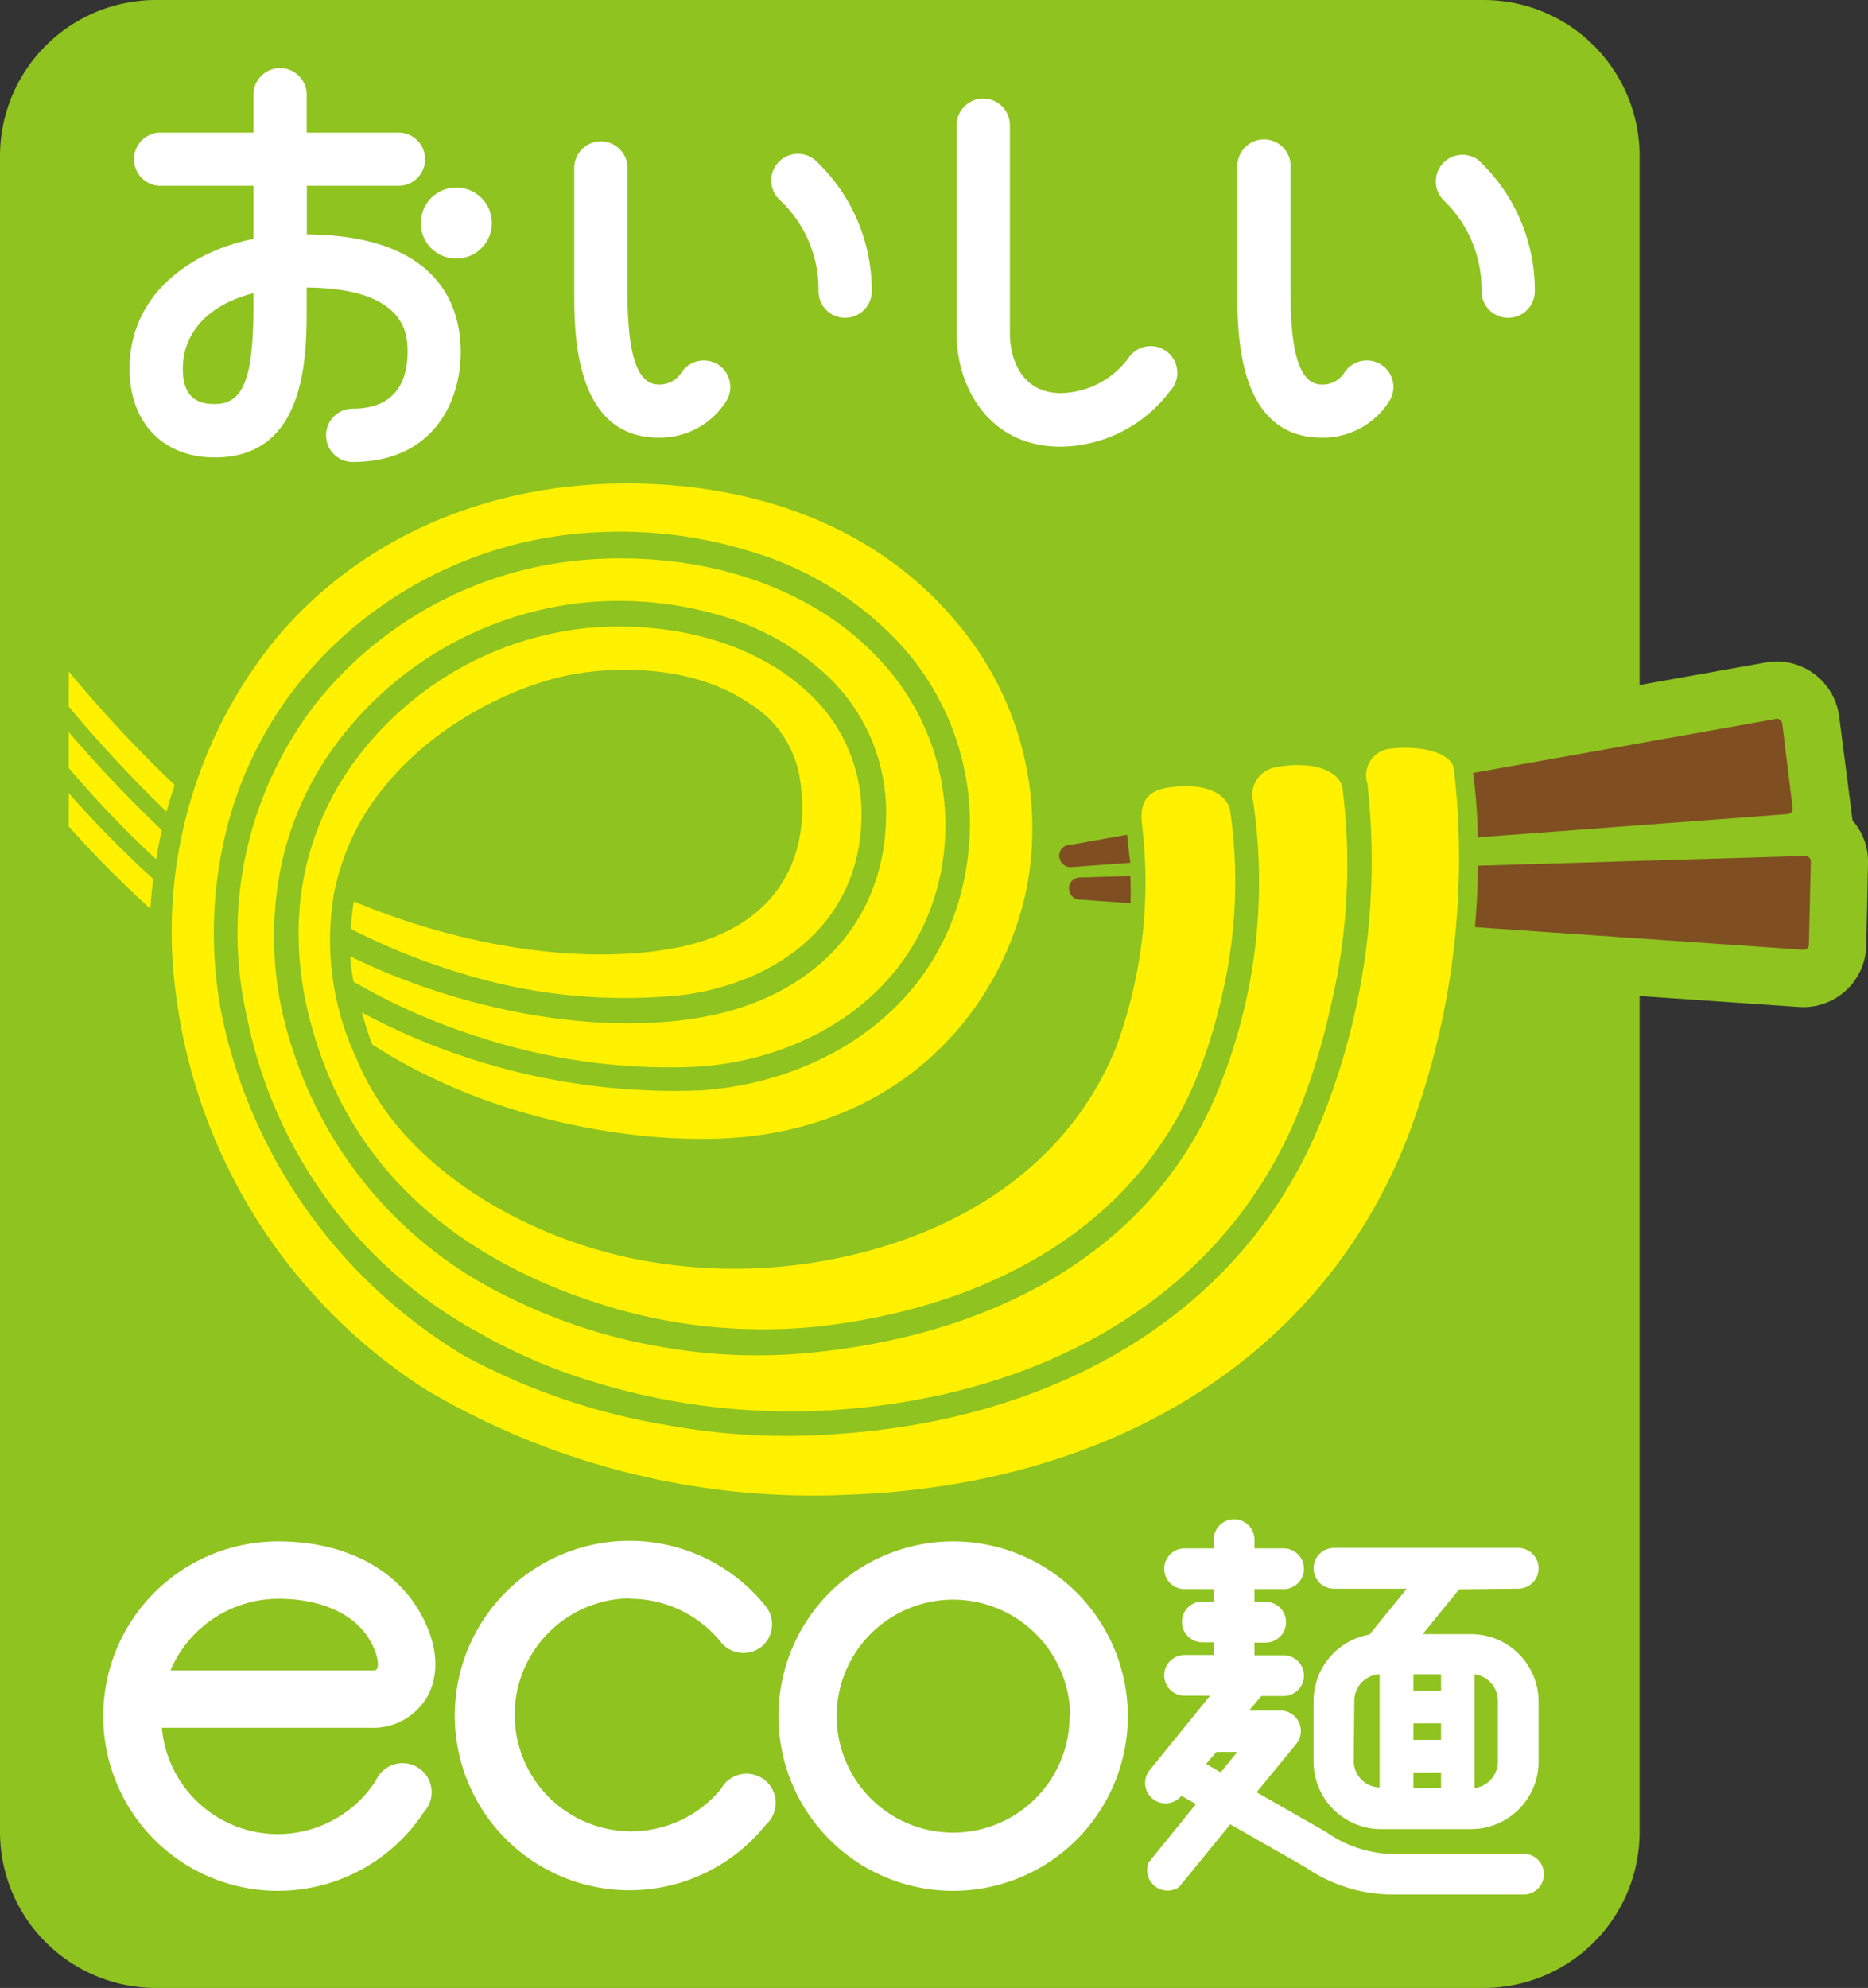
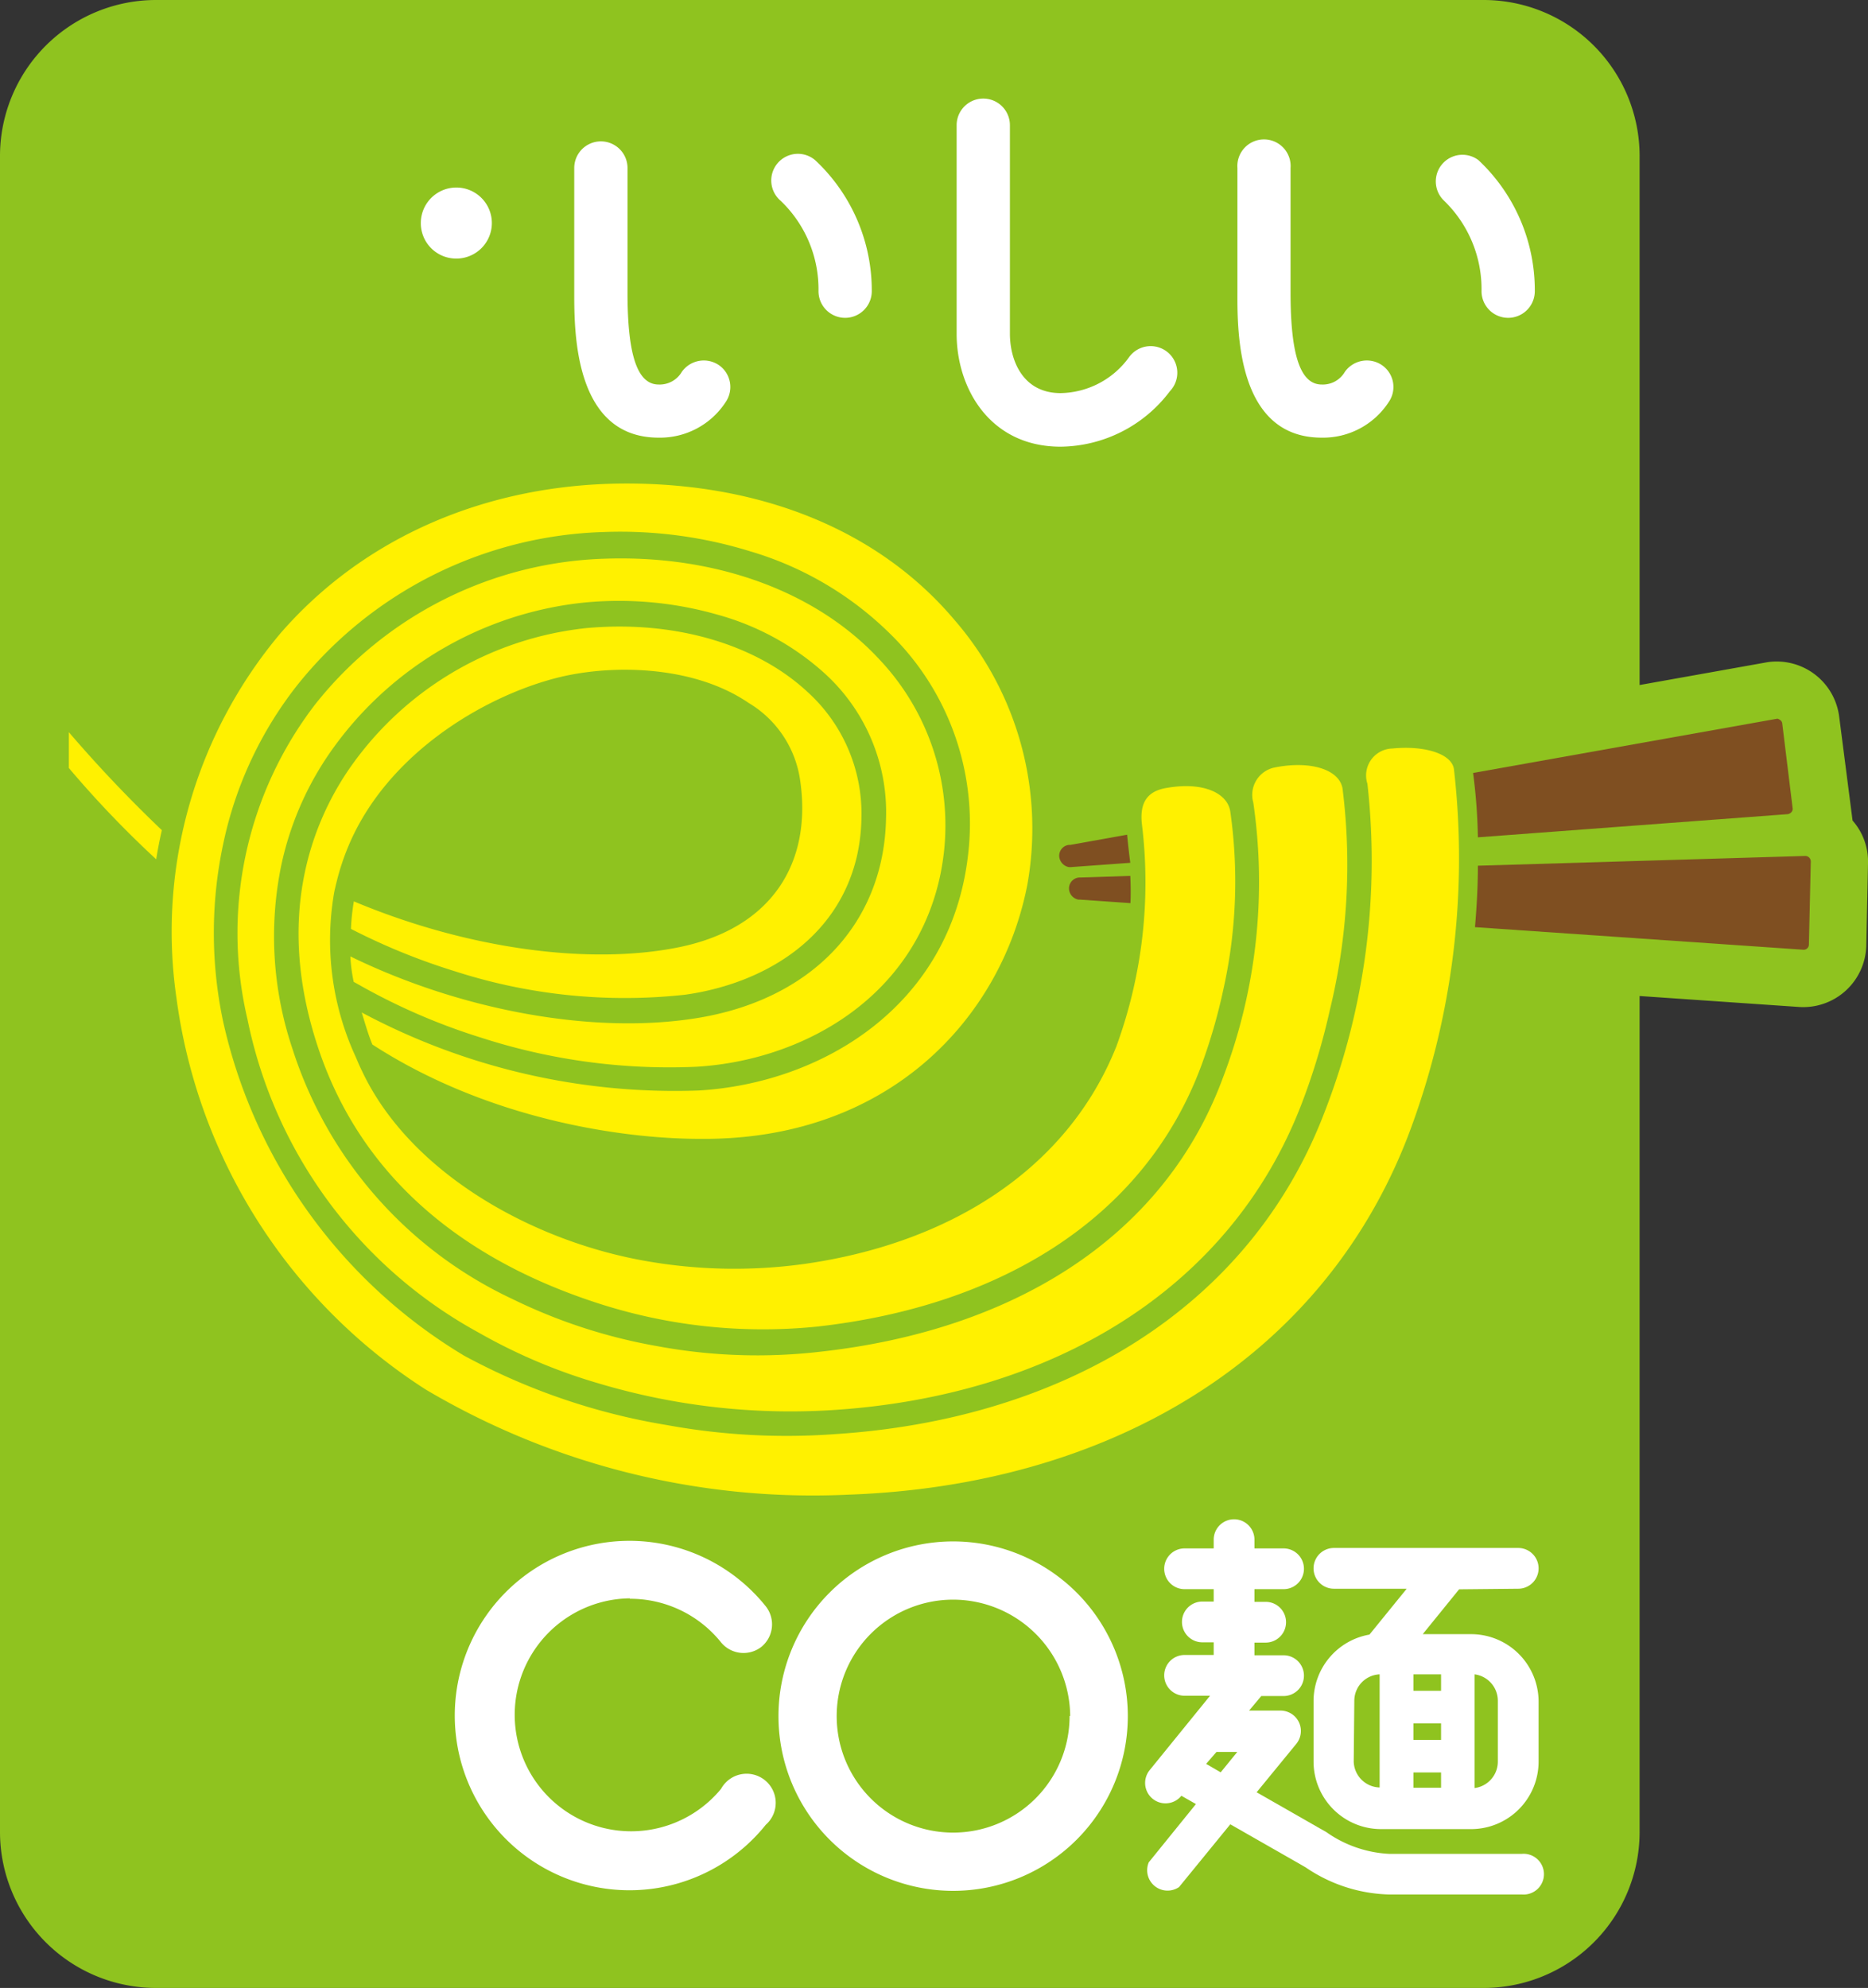
<svg xmlns="http://www.w3.org/2000/svg" id="レイヤー_1" data-name="レイヤー 1" viewBox="0 0 128.33 136.54">
  <rect x="0" y="0" width="128.33" height="136.54" fill="#333333" stroke="none" />
  <defs>
    <style>.cls-1{fill:#8fc31f;}.cls-2{fill:#fff;}.cls-3{fill:#fff100;}.cls-4{fill:#7f4f21;}</style>
  </defs>
  <path class="cls-1" d="M127.27,56.36l-.92-7.14a4.33,4.33,0,0,0-4.92-3.74l-8.79,1.57V10.73A10.72,10.72,0,0,0,101.91,0H10.73A10.72,10.72,0,0,0,0,10.73V125.81a10.72,10.72,0,0,0,10.73,10.73h91.18a10.72,10.72,0,0,0,10.73-10.73V68.41l10.92.75A4.33,4.33,0,0,0,128.21,65l.12-5.69A4.25,4.25,0,0,0,127.27,56.36Z" />
-   <path class="cls-2" d="M8.9,25.33c0,3.7,2.3,6.09,5.86,6.09,6.31,0,6.31-7,6.31-10.4V19.75C28,19.8,28,23.09,28,24.17c0,1.78-.66,3.9-3.77,3.9a1.83,1.83,0,1,0,0,3.66c5.48,0,7.42-4.07,7.42-7.56,0-3-1.38-8-10.57-8.07V12.76h6.16a1.83,1.83,0,1,0,0-3.65H21.07V6.51a1.83,1.83,0,0,0-3.66,0v2.6H11.17a1.83,1.83,0,1,0,0,3.65h6.24v3.65C13.44,17.18,8.9,20,8.9,25.33Zm3.66,0c0-2.51,1.81-4.43,4.85-5.19V21c0,5-.69,6.75-2.65,6.75C13.28,27.77,12.56,27,12.56,25.33Z" />
  <path class="cls-2" d="M31.34,17.76a2.44,2.44,0,1,0-2.43-2.43A2.43,2.43,0,0,0,31.34,17.76Z" />
  <path class="cls-2" d="M45.25,30.06a5.38,5.38,0,0,0,4.6-2.44,1.83,1.83,0,0,0-.46-2.54,1.85,1.85,0,0,0-2.55.46,1.76,1.76,0,0,1-1.59.87c-1.46,0-2.14-2-2.14-6.31V11.54a1.83,1.83,0,0,0-3.66,0V20.1C39.45,22.82,39.45,30.06,45.25,30.06Z" />
  <path class="cls-2" d="M56.23,20a1.83,1.83,0,0,0,3.66,0A12.25,12.25,0,0,0,56,11a1.83,1.83,0,0,0-2.37,2.79A8.4,8.4,0,0,1,56.23,20Z" />
  <path class="cls-2" d="M90.8,30.06a5.38,5.38,0,0,0,4.6-2.44,1.82,1.82,0,0,0-.46-2.54,1.85,1.85,0,0,0-2.55.46,1.75,1.75,0,0,1-1.59.87c-1.46,0-2.14-2-2.14-6.31V11.54a1.83,1.83,0,1,0-3.65,0V20.1C85,22.82,85,30.06,90.8,30.06Z" />
  <path class="cls-2" d="M101.78,20a1.83,1.83,0,0,0,3.66,0A12.25,12.25,0,0,0,101.57,11a1.83,1.83,0,0,0-2.36,2.79A8.45,8.45,0,0,1,101.78,20Z" />
  <path class="cls-2" d="M72.86,30.68a9.51,9.51,0,0,0,7.51-3.81,1.83,1.83,0,1,0-2.81-2.33A5.91,5.91,0,0,1,72.86,27c-2.57,0-3.48-2.21-3.48-4.09V8.6a1.83,1.83,0,0,0-3.66,0V22.93C65.72,26.66,68,30.68,72.86,30.68Z" />
  <path class="cls-2" d="M65.48,105.87a12,12,0,1,0,12,12A12,12,0,0,0,65.48,105.87Zm8,12a8,8,0,1,1-8-8A8.05,8.05,0,0,1,73.52,117.85Z" />
  <path class="cls-2" d="M43.27,109.81a8,8,0,0,1,6.27,3,2,2,0,0,0,2.77.3,2,2,0,0,0,.3-2.78,12,12,0,1,0,0,15,2,2,0,1,0-3.07-2.47,8,8,0,1,1-6.27-13.08Z" />
-   <path class="cls-2" d="M29.35,116.54c.93-1.67.69-3.88-.67-6.08-1.8-2.92-5.28-4.59-9.56-4.59a12,12,0,1,0,10,18.59,2,2,0,1,0-3.29-2.18,8,8,0,0,1-14.71-3.61H25.44A4.29,4.29,0,0,0,29.35,116.54Zm-10.23-6.73c2.88,0,5.14,1,6.21,2.72.74,1.21.66,1.93.58,2.08s-.18.12-.47.12H11.71A8.08,8.08,0,0,1,19.12,109.81Z" />
  <path class="cls-2" d="M104.3,109.12a1.4,1.4,0,0,0,0-2.8H91.64a1.4,1.4,0,0,0,0,2.8h5l-2.56,3.15a4.64,4.64,0,0,0-3.84,4.56V121a4.64,4.64,0,0,0,4.64,4.63h6.18A4.64,4.64,0,0,0,105.7,121v-4.13a4.64,4.64,0,0,0-4.64-4.63H97.74l2.5-3.08Zm-1.4,7.71V121a1.83,1.83,0,0,1-1.6,1.81V115A1.83,1.83,0,0,1,102.9,116.83Zm-9.86,0A1.82,1.82,0,0,1,94.78,115v7.77A1.83,1.83,0,0,1,93,121ZM99,119.5h-1.9v-1.13H99Zm-1.9,2.24H99v1.05h-1.9Zm1.9-5.61h-1.9V115H99Z" />
  <path class="cls-2" d="M104.57,127.33H95.43a8.2,8.2,0,0,1-4.32-1.5l-.46-.26-4.32-2.47,2.72-3.32A1.4,1.4,0,0,0,88,117.49H85.81l.84-1h1.53a1.4,1.4,0,0,0,0-2.8h-2v-.87h.77a1.4,1.4,0,0,0,0-2.8h-.77v-.87h2a1.4,1.4,0,0,0,0-2.8h-2v-.6a1.4,1.4,0,1,0-2.8,0v.6h-2a1.4,1.4,0,1,0,0,2.8h2V110h-.78a1.4,1.4,0,0,0,0,2.8h.78v.87h-2a1.4,1.4,0,1,0,0,2.8h1.75l-4.15,5.11a1.4,1.4,0,0,0,2.18,1.76h0l1,.57-3.24,4A1.4,1.4,0,0,0,81,129.61l3.52-4.31,4.73,2.7.45.26a10.62,10.62,0,0,0,5.71,1.86h9.14a1.4,1.4,0,1,0,0-2.79Zm-21-7H85l-1.14,1.4-1-.58Z" />
  <path class="cls-3" d="M84.52,55.74a34.05,34.05,0,0,1-.47,12.19,38.38,38.38,0,0,1-1.58,5.42c-4,10.56-14.07,16.41-26.38,17.77a36.76,36.76,0,0,1-15.38-1.73c-7.69-2.56-15.8-7.67-19-17.88C19,62.93,21.39,56.7,23.86,53a22.73,22.73,0,0,1,16.42-9.86c6-.55,11.64,1.08,15.19,4.38a11.29,11.29,0,0,1,3.71,8.7,12.79,12.79,0,0,1-.32,2.63c-1.4,5.91-6.76,8.77-11.79,9.47a38,38,0,0,1-15.82-1.61,44,44,0,0,1-7.14-2.91v0h0a14.76,14.76,0,0,1,.2-1.89c7.72,3.24,16.1,4.41,22.33,3.15,6.4-1.3,9.13-5.8,8.34-11.39a7.4,7.4,0,0,0-3.55-5.39c-3.79-2.59-9.34-2.64-12.94-1.78-4.82,1.16-11.33,4.85-14.23,10.89a16.59,16.59,0,0,0-1.09,3c-.06.24-.18.72-.22.95a19.13,19.13,0,0,0,1.5,11.28h0c.13.31.26.62.41.92,3.24,6.91,11.45,11.56,19.12,13a35,35,0,0,0,11.29.27c9.79-1.39,18-6.37,21.42-14.93a32.79,32.79,0,0,0,1.75-15.34c-.13-1.35.32-2.19,1.69-2.42C82.68,53.67,84.33,54.48,84.52,55.74Z" />
-   <path class="cls-3" d="M4.73,46.13v2.41a91.06,91.06,0,0,0,6.71,7.21c.17-.61.35-1.22.56-1.83A90.33,90.33,0,0,1,4.73,46.13Z" />
  <path class="cls-3" d="M4.73,50.29v2.46a71,71,0,0,0,6,6.27q.16-1,.39-2A91.87,91.87,0,0,1,4.73,50.29Z" />
  <path class="cls-3" d="M92.23,54.15a42.06,42.06,0,0,1-.87,15.22,45.7,45.7,0,0,1-1.9,6.34c-4.94,13-17.39,20.2-32.28,21.14A46.08,46.08,0,0,1,41.07,95a38.16,38.16,0,0,1-8.2-3.48A31.72,31.72,0,0,1,17,70a25.79,25.79,0,0,1,4.66-21.63,26.42,26.42,0,0,1,20-10c7.64-.24,14.49,2.3,18.78,6.95a16.59,16.59,0,0,1,4.4,13.27c-.07.58-.16,1.14-.28,1.68-1.86,8.39-9.54,12.58-16.74,13a42,42,0,0,1-14.77-2,42.73,42.73,0,0,1-8.37-3.62h0l-.14-.08-.24-.13a10.67,10.67,0,0,1-.23-1.75C31.53,69.33,40.37,71,47.39,70c8.16-1.13,13.33-6.41,13.48-13.78a12.89,12.89,0,0,0-4.25-10,18.13,18.13,0,0,0-7.32-4A24.62,24.62,0,0,0,40,41.4,24.34,24.34,0,0,0,22.46,52a21.4,21.4,0,0,0-3.13,7.4A24.19,24.19,0,0,0,20.08,72,28.6,28.6,0,0,0,35.22,89.23a37.22,37.22,0,0,0,9.94,3.23,37.61,37.61,0,0,0,11.2.38C69.3,91.41,79.86,85.22,84,74.06a37.74,37.74,0,0,0,2.1-18.94,1.92,1.92,0,0,1,1.44-2.4C90,52.22,92,52.84,92.23,54.15Z" />
  <path class="cls-3" d="M99.89,52.88a53.65,53.65,0,0,1-3.17,25.17c-6,15.52-20.81,24-38.47,24.61a52.18,52.18,0,0,1-29-7.22A37.88,37.88,0,0,1,12.12,68.53a31.81,31.81,0,0,1,7.12-25C25,36.88,33.49,33.22,43,33.21s17.47,3.32,22.58,9.38a21.86,21.86,0,0,1,5,18.16c-1.77,9.16-9.51,17.61-22.52,17.47-5.33,0-14.57-1.35-22.48-6.48-.28-.67-.53-1.55-.73-2.2A45.63,45.63,0,0,0,48,74.9c8.36-.49,17.32-5.71,18.51-16.22a18.24,18.24,0,0,0-4.83-14.61,22.91,22.91,0,0,0-10.13-6.2,30.19,30.19,0,0,0-10.05-1.33A28,28,0,0,0,20.35,47.15a26.38,26.38,0,0,0-5,10.74,29.32,29.32,0,0,0,0,12.37A35.84,35.84,0,0,0,31.88,93.11a44.34,44.34,0,0,0,13.94,4.77,45.68,45.68,0,0,0,11.55.62c15.54-1,28.47-8.56,33.64-22.15a47.61,47.61,0,0,0,2.93-22.52,1.85,1.85,0,0,1,1.72-2.42C97.89,51.19,99.79,51.78,99.89,52.88Z" />
  <path class="cls-4" d="M77.65,60.16l-3.42.11a.75.75,0,0,0-.79.72.79.79,0,0,0,.65.8l.11,0,3.46.24C77.69,61.42,77.68,60.78,77.65,60.16Z" />
  <path class="cls-4" d="M124.29,58.9a.39.39,0,0,0-.27-.11l-22.49.67c0,1.67-.11,3.14-.2,4.22l22.54,1.55a.36.36,0,0,0,.4-.37l.13-5.68A.39.39,0,0,0,124.29,58.9Z" />
  <path class="cls-4" d="M122.44,49.7a.33.33,0,0,0-.15-.25.54.54,0,0,0-.18-.09L101.2,53.09a38.83,38.83,0,0,1,.33,4.42l21.27-1.59a.42.42,0,0,0,.27-.14.34.34,0,0,0,.08-.29Z" />
  <path class="cls-4" d="M77.43,57.33l-3.9.7-.1,0a.75.75,0,0,0-.66.82.82.82,0,0,0,.63.7,1,1,0,0,0,.25,0l4-.29C77.56,58.59,77.49,57.92,77.43,57.33Zm-3.2,1.73Z" />
-   <path class="cls-3" d="M4.73,54.48v2.29a76.31,76.31,0,0,0,5.6,5.65c.05-.69.11-1.37.2-2.05A73.74,73.74,0,0,1,4.73,54.48Z" />
</svg>